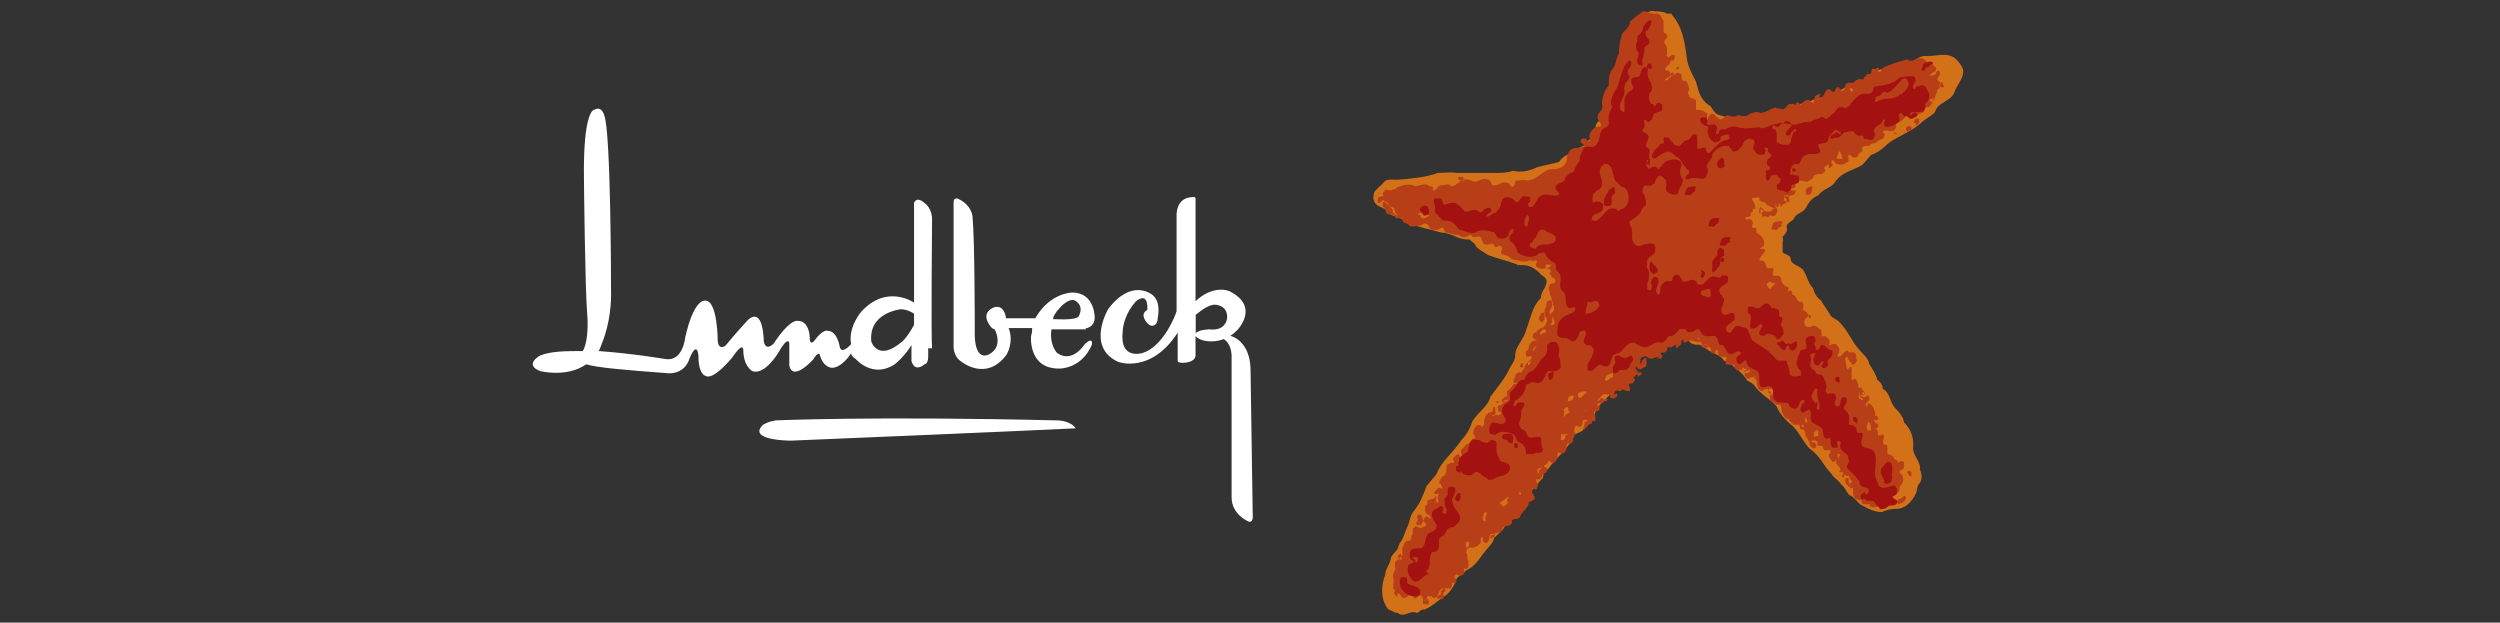
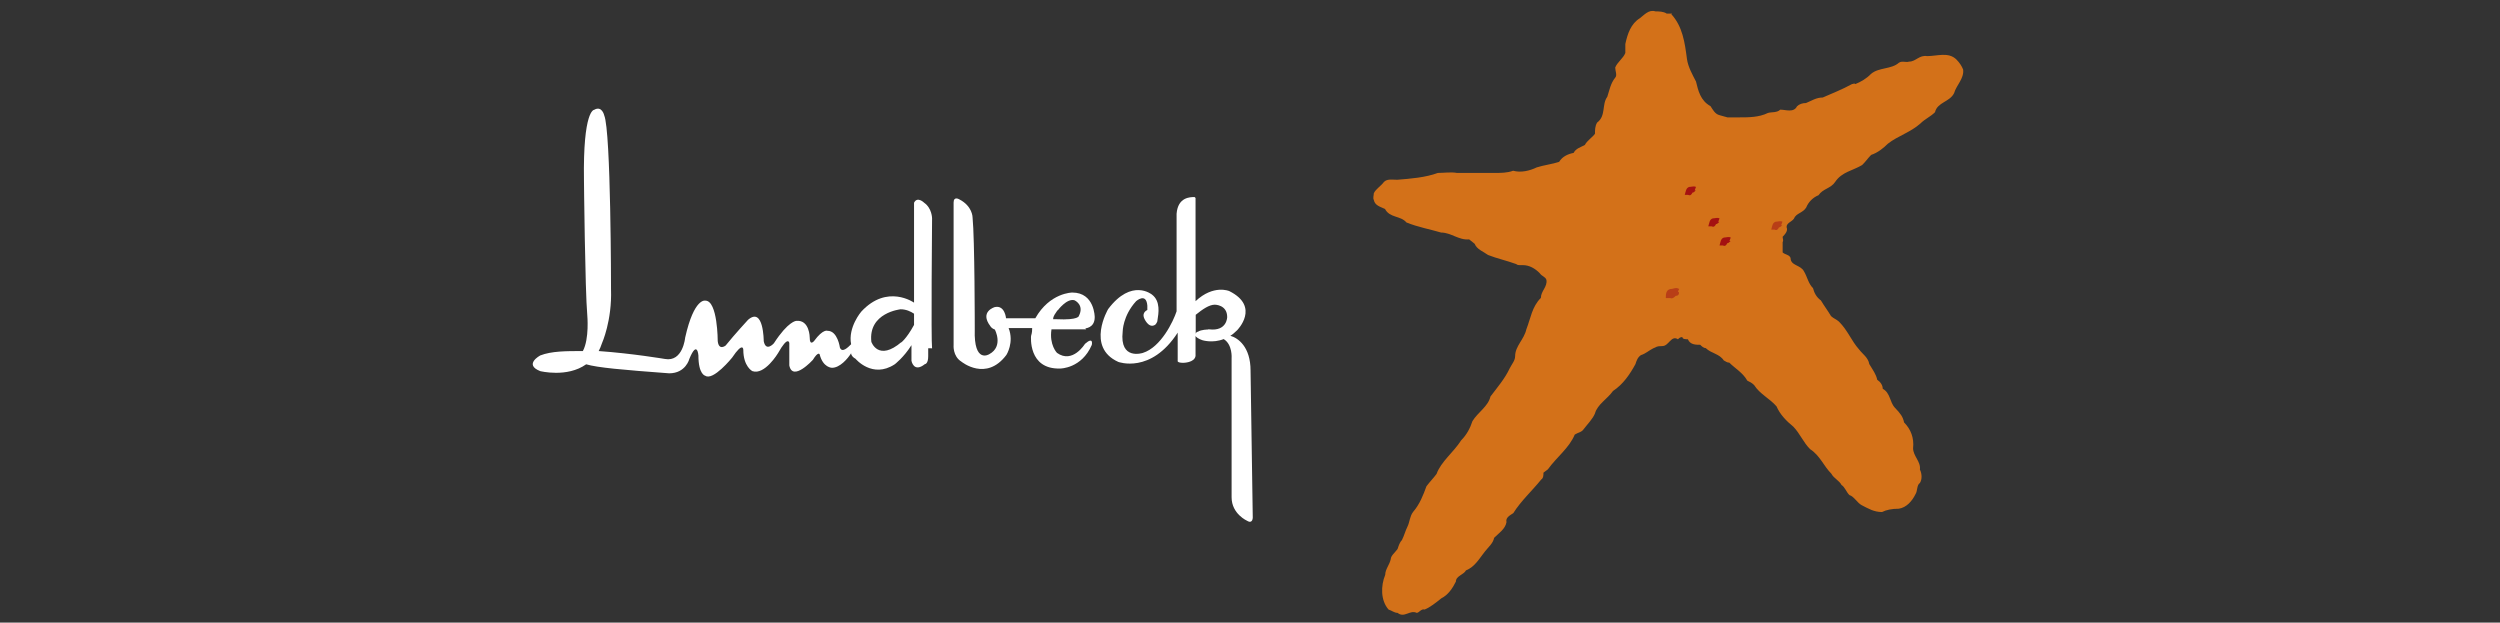
<svg xmlns="http://www.w3.org/2000/svg" id="Livello_1" viewBox="0 0 1358.8 338.4">
  <rect x="0" y="0" width="1358.8" height="338.4" fill="#333333" stroke="none" />
  <defs>
    <style> .st0 { fill: #fff; } .st1 { fill: #d37119; } .st2 { fill: #a41111; } .st3 { fill: #b83e17; } </style>
  </defs>
  <path class="st1" d="M908.4,7.7c6.1,6.7,7.3,15.2,8.5,24.4.6,4.3,3,8.5,4.9,12.2,1.2,4.9,2.4,10.4,7.9,13.4,1.2,1.8,2.4,4.3,4.9,4.9l4.3,1.2h6.1c5.5,0,11,0,15.9-2.4,1.8-.6,4.9,0,6.7-1.8,3,0,7.3,1.8,9.1-1.8,1.2-1.2,3-1.8,4.9-1.8,3-1.2,5.5-3,9.1-3,5.5-2.4,10.4-4.3,15.9-7.3.6,0,1.2-.6,1.8,0,3-1.2,6.1-3,8.5-5.5,4.3-3.7,11-2.4,15.2-6.1,1.8-1.2,3.7,0,5.5-.6,3.7,0,5.5-3.7,9.8-3,5.5,0,11.6-2.4,15.9,1.8,1.8,1.8,3,3.7,3.7,5.5.6,4.9-3.7,8.5-4.9,12.8-2.4,4.9-9.1,4.9-10.4,10.4-2.4,2.4-5.5,3.7-7.9,6.1-5.5,4.9-12.2,6.7-17.7,11-2.4,2.4-5.5,4.9-9.1,6.1-1.8,1.8-3,3.7-4.9,5.5-4.9,3-11,3.7-14.6,9.1h0c-2.4,3.7-6.7,3.7-9.1,7.3-3,1.2-5.5,3.7-6.7,6.7-1.8,3-5.5,3-6.7,6.1-1.2,1.8-4.9,2.4-3.7,5.5,0,1.8-1.2,3-2.4,4.3,0,1.2.6,1.8,0,3v5.5c1.2,1.2,3.7,1.2,4.3,3,0,4.3,5.5,3.7,7.3,7.3,1.8,3,2.4,6.7,4.9,9.1.6,2.4,1.8,4.9,4.3,6.7,1.8,3,3.7,5.5,5.5,8.5,1.2,1.2,3,1.8,4.3,3,4.9,4.9,6.7,10.4,11,15.2,1.8,2.4,4.9,4.3,5.5,7.9,1.8,3,3.7,5.5,4.3,8.5,1.8,1.2,3,3,3,4.9,4.3,2.4,3.7,7.3,6.7,10.4s4.3,4.9,4.9,7.9c3.7,3.7,5.5,8.5,4.9,14,0,4.3,4.3,7.3,3.7,11.6,1.2,2.4,1.2,5.5,0,7.3-1.8,1.2-1.2,4.3-2.4,6.1-1.8,3.7-4.9,7.3-9.1,7.9-3.7,0-6.7.6-9.1,1.8-4.3,0-7.3-1.8-11-3.7-2.4-1.2-4.3-4.9-6.7-5.5-1.8-1.8-2.4-4.3-4.3-5.5-1.2-2.4-4.3-3.7-5.5-6.1-4.3-4.3-6.1-9.8-11.6-13.4-3.7-3.7-5.5-8.5-9.1-12.2-3.7-3-7.3-6.7-9.1-11-3.7-4.3-9.1-6.7-12.2-11.6-1.2-1.2-2.4-1.8-3.7-2.4-2.4-4.3-6.7-6.7-9.8-9.8-1.2,0-1.8-.6-3-1.2-2.4-3.7-6.7-3.7-9.8-6.7-1.2,0-2.4-1.2-3-1.8-2.4,0-5.5,0-6.7-3-1.2,0-3,0-3-1.2-1.2,0-1.8.6-2.4,1.2-3.7-2.4-4.9,3.7-8.5,3.7s-3,.6-4.9,1.2c-2.4,1.2-4.3,3-6.7,3.7-1.8,1.2-2.4,3-3,4.9-3,5.5-6.7,11-12.2,14.6-3,4.3-8.5,7.3-9.8,12.2-1.2,3-4.3,6.1-6.1,8.5-1.2,1.8-3,1.8-4.9,3-3,7.3-9.8,12.2-14.6,18.9l-2.4,1.8c0,1.2,0,3-1.2,3.7-4.9,6.1-11,11.6-15.2,18.3-1.8,1.2-4.3,2.4-3.7,4.9-.6,3.7-4.3,6.1-6.7,8.5-.6,3-3,4.9-4.9,7.3-3,3.7-5.5,8.5-10.4,10.4-1.2,2.4-5.5,3-5.5,6.1-1.8,3.7-4.3,7.3-7.9,9.1-3,2.4-6.1,4.9-9.1,6.1-1.8-.6-3,1.8-4.3,1.8-3.7-1.8-6.7,3-10.4,0-1.8,0-3-1.2-4.9-1.8-4.3-4.9-4.3-12.8-1.8-18.9,0-3,2.4-5.5,3-8.5,0-1.8,2.4-3.7,3.7-5.5.6-1.8,1.2-3.7,2.4-4.9,1.2-2.4,1.8-4.9,3-7.3s1.2-5.5,3-7.9c3.7-4.3,5.5-9.1,7.3-14,1.8-2.4,3.7-4.3,5.5-6.7,2.4-6.7,9.1-11.6,13.4-18.3,3-3,4.9-6.7,6.1-10.4,3-4.9,8.5-7.9,9.8-13.4,3.7-4.9,7.9-9.8,10.4-15.2,1.2-2.4,3-4.3,3-6.7,0-5.5,4.9-9.1,6.1-14.6,2.4-6.1,3-12.2,7.9-17.1,0-3.7,3.7-6.1,3-9.8-.6-1.8-2.4-1.8-3.7-3.7-2.4-2.4-5.5-4.3-9.1-4.3s-2.4,0-3.7-.6c-4.9-1.8-10.4-3-15.2-4.9-2.4-1.8-6.1-3-7.3-6.1l-3-2.4c-5.5.6-9.8-3.7-15.2-3.7-6.1-1.8-12.8-3-18.9-5.5-3-3.7-9.1-2.4-11.6-7.3-2.4-1.2-5.5-1.8-6.1-4.9-.6-1.2,0-2.4,0-3.7,1.2-2.4,3.7-3.7,5.5-6.1,1.8-1.8,4.3-1.2,7.3-1.2,7.3-.6,15.2-1.2,22-3.7,3,0,7.3-.6,10.4,0h20.1c3.7,0,7.3,0,10.4-1.2,4.3,1.2,9.1,0,12.8-1.8,3.7-1.2,8.5-1.8,12.2-3,1.8-3,4.9-4.3,7.9-4.9,1.2-2.4,3.7-3,6.1-4.3,1.2-2.4,4.3-4.3,5.5-6.1,0-1.8,0-4.3,1.2-6.1,4.9-3.7,2.4-9.8,5.5-14,1.2-3.7,1.8-7.3,4.3-10.4,1.2-1.2,0-3.7,0-5.5,1.2-3,4.3-4.9,5.5-7.9v-4.9c1.2-5.5,3-11,7.9-14,2.4-1.8,4.9-4.9,8.5-3.7,1.8,0,4.3,0,6.1,1.2h3Z" />
  <g>
    <path class="st0" d="M589.5,178.5s5.5,0,5.5-6.1c0,0,0-13.4-12.2-13.4,0,0-12.2,0-20.1,14h-15.9s-.6-7.3-6.1-6.1c0,0-8.5,2.4-2.4,10.4,0,0,.6,1.2,2.4,1.8,0,0,4.9,9.1-3,13.4,0,0-8.5,5.5-7.9-13.4,0,0,0-49.4-1.2-61,0,0,0-6.1-7.3-9.8,0,0-3-1.8-3,1.8v77.4s-.6,6.1,4.3,9.1c0,0,13.4,11,24.4-3.7,0,0,4.3-6.7,1.2-14.6h12.8c0,1.2,0,2.4-.6,4.3,0,0-1.8,18.3,15.9,17.7,0,0,11.6,0,17.1-12.8,0,0,1.2-4.9-3.7-.6,0,0-6.7,11-15.2,4.9,0,0-4.3-4.3-3-12.8h18.9l-.6-.6ZM574.9,168.7s4.9-6.7,9.1-5.5c0,0,5.5,2.4,2.4,8.5,0,0,0,2.4-12.2,1.8h-1.8c0-1.8,1.2-3,2.4-4.9Z" />
    <path class="st0" d="M649.3,107.1c-2.4,0-9.1,0-9.8,9.1v53c-1.8,5.5-8.5,19.5-18.3,22.6,0,0-12.8,4.3-11-11.6,0,0,0-8.5,7.3-16.5,0,0,5.5-4.9,6.1,2.4v2.4s-3,1.2-1.8,4.3c0,0,2.4,6.1,6.1,3.7,0,0,1.2-1.2,1.2-2.4.6-3.7,1.8-10.4-3-14,0,0-11-9.1-23.8,7.9,0,0-12.2,20.7,5.5,28.7,0,0,17.7,6.7,32.3-15.9v15.2s-.6,1.2,3,1.2c0,0,6.1,0,6.7-3.7v-11c0,.6,1.8,1.8,3.7,2.4,0,0,5.5,1.8,11.6-.6,4.9,3,4.3,10.4,4.3,10.4v75.6c0,9.1,8.5,12.8,8.5,12.8,3,1.8,3-1.8,3-1.8l-1.2-79.9c0-12.8-6.7-17.7-11-18.9,1.2-.6,2.4-1.8,3.7-3,0,0,12.8-12.8-4.3-21.3,0,0-8.5-3.7-18.3,5.5v-56.1l-.6-.6ZM656.6,179.1s-3.7,0-5.5,1.2c-.6,0-1.2.6-1.2,1.2v-10.4c3.7-3,7.3-5.5,10.4-5.5,0,0,6.7,0,6.7,6.7,0,0,0,7.9-9.8,6.7h-.6Z" />
    <path class="st0" d="M506.6,189.4c-.6-4.3,0-70.7,0-70.7,0,0,0-5.5-4.3-8.5,0,0-3.7-3.7-5.5,0v54.3h0s-14.6-10.4-28.7,4.9c0,0-7.3,8.5-5.5,17.7-1.8,1.8-4.9,4.9-6.1,1.8,0,0-1.2-9.1-6.7-9.1,0,0-2.4-1.2-7.3,5.5,0,0-2.4,3-2.4-1.8,0,0,0-9.8-7.3-9.1,0,0-4.3,0-12.2,12.2,0,0-4.3,4.9-5.5-1.2,0,0,0-18.9-8.5-11.6,0,0-7.3,7.9-12.2,14,0,0-3.7,3-4.3-2.4,0,0,0-22-6.7-22,0,0-6.1-1.8-11,20.1,0,0-1.2,13.4-11,11.6,0,0-17.7-3-36-4.3.6-1.2,1.2-2.4,1.8-4.3,0,0,5.5-12.2,4.9-29.3,0,0,0-86-3.7-94.5,0,0-1.2-5.5-5.5-3,0,0-6.1,0-5.5,38.4,0,0,.6,59.8,1.8,73.2,0,0,1.2,12.8-2.4,19.5-9.1,0-17.1,0-23.2,2.4,0,0-9.1,4.9,0,8.5,0,0,14.6,3.7,25-3.7,6.1,1.8,19.5,3,45.1,4.9,9.1,0,11-7.9,11-7.9,4.3-10.4,4.9-1.8,4.9-1.8,0,10.4,3.7,11,3.7,11,4.3,3,14.6-9.8,14.6-9.8,6.1-9.1,6.1-4.3,6.1-4.3,0,9.1,4.9,11.6,4.9,11.6,6.7,2.4,14-9.8,14-9.8,5.5-9.8,6.1-5.5,6.1-5.5v12.2c1.8,9.1,12.8-3,12.8-3,3-4.9,3.7-3,3.7-3,1.8,7.3,6.7,7.3,6.7,7.3,4.3,0,8.5-4.9,10.4-7.9,0,1.2,1.2,2.4,2.4,3,0,0,9.1,11,21.3,3,0,0,4.9-3.7,9.1-10.4v8.5s1.2,6.7,7.3,1.8c0,0,1.8,0,1.8-4.3v-4.3h1.8ZM490.1,185.8c-12.8,11-16.5,0-16.5,0-1.8-15.9,15.9-17.7,15.9-17.7,3,0,5.5,1.2,7.3,2.4v6.1c-4.3,7.9-7.3,9.8-7.3,9.8l.6-.6Z" />
-     <path class="st0" d="M421.2,228.5s53.7-2.4,153.7,0c0,0,6.7,0,9.8,4.3,0,0-36.6,1.8-154.9,6.7,0,0-23.8,0-15.2-8.5,0,0,2.4-1.8,6.7-2.4Z" />
  </g>
  <g>
    <g>
-       <path class="st3" d="M772.4,324.8c0-.6,1.2-.6,0-1.2-1.8,0-3.7,3.7-4.3,0h-2.4c-.6,0-.6,1.2-1.8,1.2-2.4,1.2-2.4-2.4-4.3-2.4v1.8h-.6c0-.6-1.8-1.2-1.2-2.4.6,0,0-1.2.6-1.2,0,0-1.2,0-1.2-1.2,0-1.8.6-3.7,0-5.5v-2.4c1.2,0,0-1.2,1.2-1.8,0-1.2-.6-2.4,0-4.3.6-.6,1.2-1.8,3-1.2,1.2,0,0-1.2,0-1.8,1.8-1.2,0-3.7,1.2-5.5.6-1.2.6-2.4,2.4-3h1.2c1.8-1.2,0-2.4,1.8-3.7-.6-1.2,0-1.8,0-3,0,0,1.2-1.2,1.8-1.2,0,.6,1.2,0,1.8,1.2,0-.6,1.2,0,1.2-.6,1.2,0,1.8-.6,2.4-1.2,0-1.8-2.4-1.8-1.2-3,0-.6,0-1.2,1.2-1.8,1.2,0,1.2,1.2,1.8,1.2,1.2,0,0-1.2,0-1.8-1.2,0-2.4-1.2-2.4-3s0-2.4,1.2-3v-1.8c1.8-1.2,3.7-.6,4.3-2.4h.6c0,1.2-.6,1.8,0,3v.6s.6-.6,1.2-.6c-.6-1.2-.6-3,0-4.3,0,0,0-.6-.6,0h-1.2c-.6,0-.6-.6-.6-1.2,1.2-.6,1.8-3,3.7-1.8h.6v-1.2c-1.2,0,0-1.8-1.2-1.2-.6-.6,0-1.8,0-2.4,1.2-.6.6-1.8,1.8-1.8,1.8-1.2,1.8-3,1.8-4.9s1.2-1.8,2.4-2.4h1.2c1.8-.6-.6-1.2,0-2.4.6-.6,1.8-2.4,3-2.4,0,.6,1.2,1.2,1.2,2.4s-1.2,0-1.8,1.2c0,0,1.2,1.2,1.8.6.6,0,1.2-1.2,1.2-1.8-.6-1.2-1.2-3-1.2-4.3.6-1.2,2.4-1.8,2.4-3,1.2-.6,3-1.2,3.7-3,0-1.2,1.8,0,1.8-1.2-.6,0,0-1.2-1.2-1.8,0-1.8.6-3.7,2.4-4.9,1.2,0,1.8,0,2.4,1.2h0c.6,0,0-1.2,1.2-1.2,0-2.4,0-4.9,1.8-6.1.6-1.2,3,0,3-2.4v-1.2h1.2c-.6,1.8,1.2,3-.6,4.3h-1.2c.6,1.2,1.8-.6,3,0,.6,0,1.2,0,1.8-.6,0,0,.6-.6,0-1.2h-1.2c-.6-.6,0-1.8-.6-2.4q0-.6,1.2-1.2c1.2,0,1.8-1.2,2.4-1.8h-1.2v-1.2c0-.6,0,0,.6-.6,0,0,1.2-1.2,1.8-1.2,0,0,.6.6.6,1.2,0,1.2-2.4.6-1.8,1.8,0,0,1.2,0,1.8-.6v-1.2h0c0-1.2-.6-3,0-4.3,1.2-.6,2.4-1.8,3-3s1.8,0,2.4-1.2h-1.8c-1.2-1.8,1.2-2.4.6-4.3.6,0,1.8-2.4,3-1.2,2.4-1.8,1.8-4.3,4.3-6.1l1.8-1.8q0-.6-.6-1.2c-.6,0-1.8.6-2.4,0,0-.6-.6-1.8,0-3,0,0,1.2,0,1.2-1.2s.6-2.4,1.8-3.7c0,0,.6,0,1.2-.6.6,0,1.8.6,1.8,1.8s-1.8,1.8-2.4,3v1.2c1.2-.6.6-1.8,1.8-2.4v-3.7h0c-.6-.6-2.4-1.2-1.8-2.4,0-.6,0-1.2,1.2-1.8h.6v1.2h0c0-.6,0-1.8.6-2.4.6,0,1.2-1.2,2.4-1.2,1.2-.6,2.4-1.8,2.4-3,1.2-1.2,0-3-1.2-4.3.6-1.2,0-3.7,1.2-4.3,0-1.2,0-1.8.6-3,.6,0,1.8-1.2,2.4,0,.6,1.8,0,3.7-1.2,5.5,0,.6,0,1.2.6,1.8.6,0,0-1.2.6-1.2,0,0,1.2-.6,1.2-1.2v-2.4c-1.2,0,0-1.8-1.2-3,0-1.8-1.2-3-1.2-4.9-.6-.6-.6-1.8,0-3,0-2.4,3.7,0,3-3,0-1.2-1.2-1.2-1.8-1.8,0-.6-1.2-1.2-1.2-2.4,0,0,1.2,0,.6-.6,0-.6-.6-1.2-1.2-1.8-1.8-.6-3,1.2-4.9,0,0,0-1.2,0-1.8-1.2-.6-1.2,1.2-1.8,0-3-.6,0-1.8.6-3,0-.6,0-1.2,0-1.8.6h-3c-2.4-1.2-5.5,0-7.3-3-1.2,0-2.4-.6-3.7-1.2-1.2-1.2,1.2-2.4,0-3.7-1.2-1.8-2.4.6-3.7,0,0,0,0-1.2-1.2-1.8-1.2,0-3,1.2-4.9,0,0-.6-1.2-1.8-1.2-3-1.2-2.4-4.3,1.2-5.5-1.8-1.8,0-2.4,1.8-4.3,1.2-1.2,0-2.4-1.8-4.3-1.2-1.8,0-3-1.2-4.9-1.2s-.6-3.7-3-2.4c-1.2,1.2-3.7,1.2-5.5.6-1.2-1.2-1.2-3.7-3.7-3-1.8,1.2-5.5,1.8-7.9,1.2-.6-1.8-3.7-1.2-3.7-3s-1.2-1.2-1.8-1.2h-1.8c0-1.2-1.8-1.8-3-2.4-1.2.6-2.4,0-2.4-1.2s-.6-2.4-1.8-2.4v-2.4c1.2-1.8,1.8,1.2,3,.6,0,1.8,3,1.8,2.4,4.3.6.6,1.8,2.4,3,1.8h0c-2.4-.6-1.2-3.7-3-4.3-2.4,0-1.8-3-4.3-3,0,0,0-1.2-1.2-.6-.6,0-1.2,1.8-2.4,1.2-.6,0,0-1.8,0-2.4,0-1.2,1.8-.6,2.4-1.2,1.2,0,0-1.2,0-1.8.6,0,1.2-1.2,1.8-1.8,1.2,0,2.4,1.2,3.7,0,1.2,0,1.8-.6,2.4-1.2,3-1.2,6.7-2.4,9.8-.6,2.4,0,5.5-2.4,7.9,0,1.2,0,1.8,0,1.8,1.2v1.2c2.4,0,2.4-3,4.9-3s3.7-1.2,4.9.6c3.7,0,4.9-4.3,8.5-3.7,2.4,0,4.3,2.4,6.7.6,1.2-.6,3-1.2,4.3-.6,1.2,0,1.8.6,2.4,1.8,0,0,0,1.2.6,1.2,3,1.2,4.9-2.4,7.9-1.2,2.4,0,1.8,4.3,4.3,1.2,0-1.2,0-2.4,1.2-2.4,1.8,0,3.7-.6,5.5,0,4.9,0,7.9-4.9,12.2-6.1,3.7,0,6.7,0,9.1-3.7.6-2.4,0-5.5,3-7.3,1.8-1.2,5.5,0,6.7-1.8,0-1.2-2.4-1.2-1.8-3,.6-1.2,1.8-1.2,3-.6,0,.6,1.2,1.2,1.8,1.2.6-1.2-.6-2.4,0-3.7.6-1.8,2.4-4.3,4.9-4.3s1.2-1.2.6-2.4-1.2-1.8-1.2-3c0-2.4,3.7-3.7,2.4-6.7,0-3.7,1.2-7.3,3.7-10.4,0-3,0-6.1,1.8-8.5,2.4-2.4,1.8-6.1,3.7-8.5,0-3.7.6-7.3,1.8-11,1.8-2.4,4.3-3.7,4.3-6.7,2.4-1.8,4.9-4.3,7.3-5.5,2.4,0,4.3,1.8,6.7,1.2,1.2,0,2.4.6,3,1.8,0,1.2,1.2,1.2,1.2,2.4v6.1s1.2.6,1.8,1.2c1.2,2.4-2.4,2.4-1.2,4.9,1.8,1.8,1.2,3.7,1.2,6.1l-.6.6s1.2,0,1.8,1.2c0-1.2.6-1.2,1.8-1.8.6,0,1.2,0,1.2.6,0,1.2,0,1.8-.6,2.4h-1.8c.6,3-3.7,3-2.4,5.5,1.2,0,1.8,0,2.4,1.2v1.2s.6-1.8,1.8-1.2c.6,0,0,1.2,0,1.2,0,0-1.2,1.2-1.8,0,0,1.8-2.4,1.2-3,3,1.8,0,2.4-1.2,3.7-2.4,1.8,0,2.4-3,4.9-1.2,1.2.6,0,4.3,1.8,3.7,2.4,0,2.4,3,3,4.9-1.2,1.2-.6,2.4,0,3.7s2.4.6,3,1.8c1.8,0,0,0,.6.6v4.9c1.8,0,3.7,0,4.9,1.2,0,0,.6.6,1.2.6v2.4c0,1.2-2.4,1.2-1.8,2.4,3,0,1.8-5.5,5.5-4.3,1.2,1.2,3,3.7,4.9,2.4.6-.6,1.8-1.8,2.4-1.8,1.8.6,4.3,1.2,5.5,0,1.8,0,3.7,1.2,5.5,0s4.9-2.4,6.7-1.2c3,0,5.5-2.4,8.5-3,1.2,1.2,2.4,0,3.7,1.2,3-1.2,2.4-3.7,4.9-3,1.2-1.2,3,1.8,2.4-.6.6,0,1.2-.6,1.8,0v1.2c1.2,0,1.8-1.8,3-2.4.6,0,1.8-1.2,3,0,0,1.2,1.2,0,1.2,1.2,1.2,0,.6-1.8,1.2-3,0-.6.6-1.2,1.8-1.8.6,0,1.8,0,1.2.6h0c-.6,1.2-1.2,1.8-1.8,2.4.6,0,1.2-1.2,2.4-1.2,2.4-1.2,1.8-5.5,4.9-4.3,0,0,.6,1.2,1.8,1.2s.6-3,3-2.4c.6,0,0,1.8,1.2,1.8,0,0,1.2,0,1.8-.6,0-1.2,0-3,1.8-3.7h3c1.2-1.8,3-2.4,5.5-1.8,0-1.8,1.8-1.8,1.8-3h1.8c1.2-.6,0-3,1.8-3,1.2,1.2,1.8-1.2,3,0,0,.6-.6.6-.6,1.8.6,0,1.8,0,1.8-.6,0-1.8,4.3-3,6.1-3.7,2.4-1.2,4.9-1.2,7.3-2.4,1.2,0,2.4,1.2,4.3.6,1.2-1.2,2.4-1.2,4.3-1.2s2.4,3,4.3,1.8c0,0,1.2,0,1.8,1.2h0c0,1.2,1.2,1.2,1.8,2.4,0,0,0,1.2-.6,1.8-.6,0-2.4,1.2-3,1.8.6,1.2,1.8,0,3,0,0,0,.6-2.4,1.8-2.4,3,2.4-3,4.3.6,6.1,1.2.6,0,2.4,0,3,0,1.2-1.8,1.2-1.2,2.4,0,0-1.2,1.8-1.2,3s-1.2,1.2-1.8,1.2c.6,0,.6,1.2,0,1.8h0v-1.2s1.8-.6,1.8-1.2c0,0-3,0-3,1.2,0,0,1.8,1.2,1.2,1.8,0,0-1.2,1.8-1.8,1.8h-1.8c0,4.3-3,2.4-4.9,4.9-1.8,1.8-4.3-1.8-6.1.6-1.2,1.8-2.4,2.4-4.3,3-1.2.6,0,2.4-1.2,3.7-1.8,2.4-5.5-1.2-6.7,1.8,0,0,1.2,0,1.2.6,0,1.2-.6,2.4-1.8,3-1.2,0-2.4,1.2-3,1.8-1.2.6-2.4,0-3,1.2-1.2,1.2-5.5-.6-4.3,3-.6,1.2-2.4,1.2-2.4,3-.6.6-1.8,1.2-3,.6,0,0-.6-.6-1.2-1.2,0,0-1.2,0-1.2.6,0,1.2.6,1.8,0,3-1.8,1.2-3.7,2.4-6.1,1.2-1.2,0-1.2-2.4-3-1.8v1.2s1.2,1.2.6,1.8c-.6,0-1.2,1.2-1.8,1.2,0,0-.6-1.2,0-1.8h-1.2c0,.6-2.4,1.2-1.2,2.4.6,0,0,1.2,0,1.2-1.2,2.4-4.3.6-6.1,2.4,0,1.8-1.8,1.8-3,3-1.8.6-3.7-1.2-4.9,0h-1.8c-1.2,1.2,1.2,3-1.2,3.7h-1.2v1.2h2.4v.6c-.6,0,0,1.2-1.2,1.8-1.8,0-3,1.8-4.9,0v1.2l1.2,1.2c0,.6,0,2.4-1.2,2.4s-1.8,2.4-2.4,1.2c-.6-.6,1.2-1.2,0-1.2s-.6,2.4-1.8,1.8c-.6-.6,0-1.8-.6-2.4v2.4c.6.6,1.2,1.8.6,3,0,.6-.6,1.2-1.2,1.8-1.2.6-3-1.2-3,.6-1.2.6-1.8-1.2-3,0-1.8,0,0-1.8-1.2-1.8s0-1.8-.6-2.4c1.2,0,1.8,1.2,3,1.2h2.4c.6,0,1.2-1.2,2.4-1.8h0c-1.8,0-2.4-1.2-4.3-1.8-.6-2.4-4.9-.6-3.7-3.7-1.2-.6-3,0-4.3,0,0,1.2,1.8,3,1.8,4.9s-2.4.6-1.2,1.8c0,0,0,.6-.6,1.2h-.6c0,.6,0,2.4-1.2,2.4s-1.8,0-1.8.6c0,1.8,1.8,0,2.4.6,1.2,0,1.2,1.2,1.8,1.8,0,1.2-1.2,1.8,0,3h1.8v2.4c1.8,1.2,4.3,3,4.3,5.5s-.6,1.8-1.2,2.4l-1.2,1.2c.6,0,2.4-.6,3,.6,0,1.2-4.3,4.9-3,5.5,1.2,0,2.4,0,3,1.8.6.6,0,1.8,1.2,2.4h3c.6.6,0,1.2,0,1.8s-.6,2.4.6,2.4,3-.6,3.7,1.2c0,1.8,1.2,4.3,3.7,4.9,1.2.6-1.2,3.7,1.2,1.8,0,0,1.2,0,1.2,1.2v1.2c3,0,1.8,4.3,4.9,3.7.6,0,1.2,1.2,1.2,2.4,0,0,0,1.2-.6,1.8,1.2,1.2,3,1.2,3,3h1.2c.6,0,.6,1.2,0,1.8h-.6v-1.2c-1.8,1.2-3,2.4-2.4,4.3,0,1.2,1.8,1.8,2.4,1.8,1.2,0,2.4-1.2,3.7-.6,1.2,1.2,3.7,1.8,3,3.7.6-1.2,0,3.7,0,3h0v-1.2h2.4c1.2,1.8,3,1.2,1.8,4.9,0,0,3-1.2,3.7-.6,1.2,1.2,2.4,2.4,1.8,4.3,0,.6-1.2,1.2-.6,2.4,1.2,1.2,4.3-4.3,5.5-3,0,1.8,2.4,0,3.7,1.2,1.2.6,0,2.4,1.2,3.7,0,.6-2.4,4.3-3,1.8-1.2-.6-1.8-2.4-2.4-3.7l-1.2,1.2c.6,2.4.6,3.7,1.2,6.1,0,0,1.8-2.4,2.4-1.2v6.1c0,1.2,1.2,0,1.8,0,1.2.6,1.2,1.8,1.8,3v1.8h1.8c0,1.2,1.2,1.8,1.8,2.4,0,.6,0,1.2-1.2,1.8-1.2,0-1.8,0-1.8-1.2v1.2c1.2.6,2.4,1.8,4.3,0,.6,0,1.2.6,1.2,1.8,0,1.8-3.7,2.4-1.2,4.3,0-.6,0-1.8.6-1.8,1.2,0,2.4,1.8,3,3,0,1.2,1.2,2.4.6,3.7,0,0,1.2,0,1.8,1.2,0,.6,0,1.2-1.2,1.2h-1.2c0,.6.6,1.2,1.2,1.8,0,0,1.2,0,1.2,1.2s-1.2,1.8-1.8,1.8c3,0,0,5.5,3.7,3,.6,0,1.2.6,1.2,1.2,0,1.2-1.2,3,0,4.3.6,0,1.8,0,1.8,1.2v3.7c1.2.6,3.7,1.2,3.7,3,1.2,0,1.8,1.2,2.4,1.8,0,1.8,0-2.4,3,0,0,1.2,0,3-.6,3.7-.6,0-1.2,1.2-1.8.6v1.2c1.2,1.2,2.4,2.4,1.8,4.9,0,1.2-1.8,1.8-1.8,3.7s-1.2,2.4-1.8,3c-1.2,0-1.2,1.2-2.4,1.2-1.2,1.2.6,4.3-1.8,4.9-2.4,1.8-4.9,0-7.9,1.2-.6,0-1.8,0-2.4-.6v-1.2c-1.8.6-3,0-3.7,0-1.2-.6,0-2.4-1.8-2.4v.6c-.6,0-1.2-1.2-1.8-.6-1.8-1.2-1.8-3.7-1.8-5.5s-.6-.6-1.2-.6c-1.2-1.2-2.4-1.8-3-3.7v-1.8h1.8c0,1.8,0,3,1.2,4.3,0-.6-1.2-1.2,0-1.8.6,0,.6-.6.6-1.2-1.8,0-.6-3.7-3-2.4,0,0-.6-1.2-1.2-.6v1.2h-1.2v-.6s0-.6.6-1.2h0v-1.2c-.6,0-2.4,1.2-1.8-.6,1.2,0,0-1.2,0-1.8-1.2-1.2-2.4-2.4-1.8-3.7h-.6s0,1.2-1.8.6c0-1.2-3-3-1.2-4.3,0,0,1.2-1.2,0-1.8-.6-.6-1.2,0-2.4,0-1.8,0-.6-3-2.4-2.4-.6,0-1.2,0-1.8-.6,0-1.2,0-2.4-1.8-2.4,0,0-1.8,0-1.8.6.6.6,2.4,0,2.4,1.2,0,0,.6,0,.6,1.2,0,0-.6.6-.6,1.2h-1.8c0-1.2-1.8-1.2-1.2-3-1.2-1.2-1.2-3-2.4-3.7,0-1.2,0-3-1.8-3.7h-1.2c0-1.2,0-1.8-.6-2.4h-3c-.6-1.2-2.4-1.8-2.4-3-1.8,0-3-1.8-3.7-3.7-.6-1.2,0-4.3-1.8-4.3s-1.2.6-1.8,0c-.6-1.2-2.4-1.2-3-2.4,0-1.8,0-3,.6-4.3-1.2,0-1.2-1.8-2.4-1.8s-1.8,1.2-3,1.2c-.6-.6-2.4-1.2-1.8-2.4,0,0,0-.6-.6-.6v-2.4s-.6-1.2-1.2-1.2c0,0,.6-1.8,0-1.8,0,1.8-1.8,0-3,1.8-1.2,0-1.8-1.2-2.4-1.8v-1.2c0-.6,1.2,0,1.2,0,0-.6,1.8,0,1.8-1.2h0c-.6-1.2-1.8,0-2.4,0v.6c-.6,0-1.2-1.2-2.4-1.2-1.2-1.2-1.2,1.8-2.4,0-1.2-.6-1.2-2.4-1.8-3-1.2.6-2.4,0-3.7,0s0-1.2-.6-1.8c0-1.2,1.2-1.2,0-2.4h-3c-1.2,0-.6-1.8-1.2-2.4v-1.2h-1.2s0,1.2-.6,1.8c-.6,0-1.2,0-1.8-.6,0-1.2,0-2.4-1.2-3,0,0-.6,0,0-.6-1.2,0-1.2-1.2-2.4-.6-1.2,0,0,.6-.6,1.2,0,0-1.2,0-1.2-.6.6-1.2,0-1.8-1.2-2.4v-1.8c0-.6-.6,0-1.2-.6h0c.6,0,.6,1.2,1.2,1.8v1.2c-2.4,0-3.7-1.8-6.1-.6-1.2,0-2.4,1.8-2.4,0s-.6-.6-1.2,0v1.8c-1.2,0-2.4,3-3,1.2v-1.2c-1.2,0-1.8,2.4-3.7,1.2-1.8,0,0,2.4-1.8,2.4-.6,1.2-1.8.6-3,.6h0c.6,0,0,1.2,1.2,1.8,0,.6,0,1.2-1.2,1.8-.6-.6-1.8,0-1.8-.6,0,0,1.2,0,1.2-.6-2.4,0-4.3,2.4-6.7,0,0-.6-1.2,0-1.8,0-1.8,0-1.8,2.4-1.8,3.7,1.2,0,.6-1.2,1.2-1.8.6,0,.6-1.2,1.8-1.2s0,1.8.6,2.4c0,.6,0,1.2-.6,2.4-1.2,0-2.4,1.8-3.7,1.2-1.2,0-.6-2.4-1.8-.6,0,1.2,1.8,1.2,1.2,2.4h1.8c1.2,0,0,1.2,0,1.2-.6,0-1.2,1.2-1.8,1.2v-1.2c-1.2,0-1.8,1.2-2.4,1.8,1.2,0,1.2,1.8,0,2.4,0,0-.6,1.2-1.2.6h-.6c-1.2.6,0,1.8,0,3s0,1.2-1.2,1.2-3-1.8-3.7,0c-1.2,0-3-1.2-3.7,1.2v.6c.6,0,1.2-1.2,1.8,0,0,1.8-1.2,1.2-1.8,2.4-.6-.6-1.8,0-2.4-1.2,0,0,.6-.6,0-1.2h-1.8c0-.6-1.2,0-1.8,0-.6.6-1.8,1.8-3,3v.6c1.2,0,1.8-3,3-1.2,0,.6,1.8,0,2.4,0,0,0,0,1.2-.6,1.2h-1.2c0,1.2-1.2.6-1.8,1.2h-1.8v1.2c0,.6,1.2,0,1.2.6s0,2.4-1.2,2.4h-1.2v-1.2h0c0,1.2-1.8,2.4,0,3.7v3h-1.8v1.2c-.6.6-2.4,0-2.4,1.8-1.2,0-1.8,2.4-2.4,1.8,0-1.8,1.2-3,.6-4.3,0,0,1.8,0,1.8-1.2h-2.4c-.6,1.2,0,3.7-1.8,3.7s-1.2-.6-1.8-.6c-2.4,1.2,0,4.3-3,4.9-1.2.6-2.4-1.2-3.7,0-.6,0-1.8-.6-1.8,0,.6,1.2-.6,2.4,0,3,.6,0,1.8,0,2.4-1.2v-1.8h2.4c1.8,0,1.8-1.8,3-1.2h0c0,1.8-1.8,2.4-1.2,4.3,0,.6-.6,1.8-1.8,1.8h-1.2c-1.2,1.2,0,3-1.2,4.3-.6,1.2-1.8,1.2-3,.6h-1.2c0,1.8,0,4.9-2.4,5.5-1.2,0-1.8-.6-2.4-1.2-.6.6-.6,2.4-2.4,2.4v1.2c-.6,0-1.2,1.8-2.4,0h0c0,.6-2.4,1.2-1.2,3h0s0,.6.6,0v-1.2c1.2-.6,1.2-1.8,3-1.8s1.8,1.2,1.2,2.4c-.6,1.2-3,1.2-2.4,2.4,0,0-.6,1.2-1.2,1.8h-1.8c-.6,0,0,1.2,0,1.8.6,0,.6,1.2.6,1.8-.6.6,0,2.4-1.8,1.8,0,0,0-.6-1.2-.6v2.4c0,1.2,1.8,1.8,1.2,3.7-.6,0-1.8,1.8-3,1.2,0,3.7-4.3,5.5-4.9,8.5-1.2,1.8-4.9,0-4.3,3-1.2,3-5.5.6-5.5,4.3-.6,1.8-3,.6-4.3,1.8,0,0,1.2,0,0,1.2,0,.6-1.2,1.2-1.8,1.2v-1.2c0-1.2,1.8,0,1.8-1.2h-1.8c-1.2,1.2,0,3.7-2.4,4.9-.6,0-1.2,0-1.8-1.2v-1.8c-.6,0-1.2,0-1.2.6v2.4c-1.8,1.8-3.7,3-6.1,2.4-1.2.6-1.8,1.8-1.8,3,1.2,1.2,0,3,1.2,4.3v3c0,1.8-2.4,1.2-3,1.2,1.2,0,.6,1.8.6,3-.6.6-1.8,1.2-3,.6,0,0-.6,0-1.2-.6,0,.6-1.8,1.2-.6,2.4.6,0,1.2,1.8,0,2.4h-1.8c0,1.2,0,3-1.2,3h-3.7c-1.8,0-1.8,2.4-3,3.7v.6c.6-1.2,2.4,0,1.8-2.4,0-.6,1.2-1.8,2.4-1.8,0,0,.6,1.2,0,1.8-1.2,0-.6,1.2-1.2,1.8h.6c0,1.2,0,1.8-1.2,2.4-.6,0-.6-1.2-1.2-.6,0,0-1.2.6-1.2,0v-1.2c-1.2,1.2-2.4,1.2-3,0h-1.2s0-.6-1.2,0c0,.6-.6,1.8-1.8,2.4,1.2.6.6-1.8,2.4-.6,0,.6.6,1.8,0,2.4-.6.6-1.8,0-3,0v-3.7ZM782.8,321.1h0ZM760.9,303.5s.6-1.2.6-1.8c0,0,0-1.2-.6-.6,0,0-1.2.6-1.2,1.2,0,0,0,1.2,1.2,1.2ZM796.8,299.2v-.6h0v.6ZM797.4,297.4c.6,0,1.2-1.2,1.2-1.8s0-1.2-1.2-1.2-.6,1.2-.6,2.4c0,0,0,1.2,1.2,1.2l-.6-.6ZM772.4,285.8c0-1.2,1.2-1.8,1.2-3-.6-.6,0-1.8-1.2-3h-1.8c-.6,1.2,0,1.8,0,3-.6.6-1.2,1.2-.6,2.4,0,0,1.2.6,1.8,0l.6.6ZM806,283.9c0-1.2,1.2-.6,1.8-1.2-1.8-1.2,1.2-3,0-4.3-1.8,0-1.2,1.8-1.8,2.4,0,1.2,0,2.4.6,3h-.6ZM817.6,274.8c.6,0,1.2-.6,1.8-1.2v-.6s-.6-1.2,0-1.8c0,0,1.2-.6,0-1.2-1.2,1.8-3,1.8-4.3,3.7.6,0,1.8,1.2,1.8,1.8l.6-.6ZM1032.8,273.6c1.2,0,1.8-1.2,2.4-1.2,0-1.2,1.8-1.8,0-3-.6,0-.6,1.2-1.8,1.2,0,1.2-1.2,0-1.8,1.2v2.4l1.2-.6ZM826.7,269.3v-1.2s-.6-1.2-1.2,0c0,.6,1.2.6,1.2,1.2ZM1038.9,258.9v-1.8s0-1.2-1.2-1.2-1.2.6-.6,1.8c0,0,.6,1.2,1.8,1.2ZM999.9,249.8c-1.8-1.2.6-1.8,0-3h-1.2c0-.6,0,0,0,0,0,1.2,0,2.4,1.2,3ZM988.3,237v-1.8c0-.6,0-1.8-1.2-1.2l-1.2,1.2v2.4s1.8-1.2,1.2-.6h1.2ZM980.4,232.1v-1.2s-1.2,0-1.2.6,1.2,1.2,1.8,0l-.6.6ZM982.2,229.7v-1.8s-1.2-1.2-1.2-.6c0,1.2,0,2.4,1.2,2.4ZM850.5,226c.6-1.2,2.4-1.2,3-2.4h-.6c-1.2,0,0-1.2-.6-1.8-.6-1.2-1.8,0-2.4.6.6,1.2,0,3,0,4.3h0l.6-.6ZM862.1,223.6h0s0-1.2-.6-.6h0l.6.6ZM1016.9,233.3c0-1.8,0-3-1.8-4.3,1.2,1.8-1.8,2.4,0,4.3,0,1.8,1.8,0,2.4,0h-.6ZM814.5,218.7s0-1.2-1.2-.6h0c0,1.2,1.2,1.2,1.2.6ZM854.1,217.5c.6,0,1.2-1.2,1.2-1.8,0,0,0-1.2-1.2-.6-1.2,0-2.4,1.8-1.8,3,.6,0,1.2-.6,1.8,0v-.6ZM859,216.3c1.2-.6,1.8-2.4,3-2.4,0,0,.6-.6,0-1.2-1.2,0-3,0-4.3,1.2v1.8l1.2.6ZM963.3,215s0-1.2.6-1.8c0-.6-.6-2.4-2.4-1.8,0,1.2-1.2,1.2,0,2.4,1.2,0,1.2,1.2,1.8,1.2ZM1012.1,217.5c1.2-.6-.6-1.2-1.2-1.8,0-.6,0-2.4-.6-2.4v3s1.2,1.2,1.8,1.2ZM1013.3,215v-2.4s-1.2.6-1.2,1.2c0,0,.6,1.2,1.2,1.2ZM955.4,206.5h1.2-1.2ZM954.1,205.9v-1.2h-1.2s.6,1.2,1.2,1.2ZM873,207.1c.6-.6,1.8-.6,2.4-1.8,1.8,0,1.2-.6,1.2-1.2v-1.8c-1.8,2.4-3.7,0-4.3,4.3h.6v.6ZM948,201.6s1.2,0,1.2-1.2h-1.2s0-1.2-1.2,0c0,.6.6,1.2,1.2,1.8v-.6ZM827.3,199.8c1.2,0,0-1.2.6-2.4h-.6c-.6,0-1.2,1.2-1.2,1.8,0,0,.6.6,1.2.6ZM831,198.6c.6-.6,1.2-2.4,1.2-3,0,0-.6,1.8-1.8,1.2,0,.6,0,1.8.6,1.8ZM829.1,196.1h-.6c0,.6.6.6.6,0ZM927.3,188.8c0,.6.6,0,1.2,0v-1.2c-.6,0,0,0-1.2-.6h-1.2v1.2c0,.6.6,1.2,1.2,1.8v-1.2ZM837.1,182.1s1.2-1.2,2.4-1.2.6-1.2.6-1.8h-1.8c0,1.2-1.8,1.2-1.2,2.4v.6ZM919.4,181.5h0ZM843.2,176.6c.6,0,1.8,0,1.8-1.2s-.6-3-1.8-3.7h0c1.2,1.2,0,2.4.6,3,0,0-.6,1.2-1.2,1.8h.6ZM838.3,175.4c0-.6,1.2-1.2,1.2-2.4s.6-1.8,0-3h-1.8c0,1.8-1.8,1.8-1.2,3.7,0,0,.6,1.2,1.2,1.2l.6.6ZM962.1,157.1s2.4-3,3-3c0-.6-3,0-3-1.2l-1.8,1.2c0,.6.6,2.4,1.8,3ZM841.3,145.5s1.2-.6,1.8-1.2v-.6c-.6.6-1.8,0-2.4,0,0,0-.6,0-.6,1.2s1.2,1.2,1.8,1.2l-.6-.6ZM773.1,118.7c1.8,0,3-1.2,4.3-1.8h-1.2c-1.2,0-2.4.6-3,0,0-2.4-3,0-4.3-1.2h0c1.2,0,1.8.6,3,1.2,0,0,0,1.2.6,1.2l.6.6ZM959,114.4c-.6,0-1.2-1.8-2.4-1.8h0c-.6,1.2,0,1.8-.6,3,1.2,1.2,1.8-.6,3-1.2ZM969.4,109c0-.6,1.8,1.2,1.8.6,0,0,.6.6,1.2,0,.6-1.2-.6-3.7-1.2-3.7s-1.8,2.4-1.8,3ZM982.8,105.9c2.4,0,1.8-3,2.4-4.3h0c-1.2-.6-2.4,0-3.7,1.2v3h1.8-.6ZM795.6,98.6s.6-.6,0-1.2c0,0,0-.6-.6-1.2h-2.4c-.6,1.2,1.2,2.4,3,1.8v.6ZM1001.1,84.6l-1.2-2.4c-.6,0-1.2,3-1.8,3.7,1.2.6,4.3,1.2,3-1.2ZM1031,72.4s-1.2,0-1.8-.6h0c0,1.2,1.8,1.8,1.8.6ZM1037.1,71.2c3,0,1.8-3,1.2-2.4,0-.6-1.2,0-1.8,0s-.6,1.2-.6,1.8c0,0,.6.6,1.2,1.2v-.6ZM1041.3,68.1c1.2,0,1.2-1.2,1.8-1.2v-2.4h-1.8c-.6.6-1.2,1.8-1.2,2.4h1.2v1.2ZM1006,49.8q.6,0,1.2-.6s0-1.2-.6-1.2h-1.2q0,.6.6,1.8ZM1056.6,46.8l-1.2-2.4s-1.8,1.8-1.2,2.4c1.8,1.8,2.4,0,3,0h-.6ZM912.1,37.6s.6-.6.6-1.2h-.6c-1.2,0-.6.6-1.2,1.2h1.2Z" />
      <path class="st3" d="M968.8,120.5c-1.2-.6-2.4,0-3.7,0-1.8.6-1.8,2.4-2.4,4.3h1.8c1.2.6,1.8,0,2.4-1.2.6,0,1.2-.6,1.8-1.2h-.6" />
    </g>
    <path class="st3" d="M912.7,157.1c-1.8-1.2-3,0-4.9,0-2.4.6-2.4,3-2.4,4.9h2.4c1.2.6,2.4-.6,3-1.2,1.2,0,1.8-.6,1.8-1.8l-.6-.6" />
  </g>
  <g>
    <path class="st2" d="M940.7,129.1c-1.2-.6-2.4,0-3.7,0-1.8.6-1.8,2.4-2.4,4.3h1.8c1.2.6,1.8,0,2.4-1.2.6,0,1.2-.6,1.8-1.2h-.6" />
    <path class="st2" d="M921.8,101.6c-1.2-.6-2.4,0-3.7,0-1.8.6-1.8,2.4-2.4,4.3h1.8c1.2.6,1.8,0,2.4-1.2.6,0,1.2-.6,1.8-1.2h-.6" />
    <path class="st2" d="M934.6,118.7c-1.2-.6-2.4,0-3.7,0-1.8.6-1.8,2.4-2.4,4.3h1.8c1.2.6,1.8,0,2.4-1.2.6,0,1.2-.6,1.8-1.2h-.6" />
-     <path class="st2" d="M761.5,319.9c-.6-1.8-1.2-4.3,0-6.1h2.4c1.8.6,0,3,1.8,3.7,2.4,1.2,6.7,1.2,6.1,4.9,0,1.2-1.8,1.8-2.4,1.8-3,0-6.7-1.8-7.9-4.9v.6ZM774.9,310.2c3.7-1.8,1.2-6.1,3-9.1,0-1.2,1.2-1.2,2.4-1.2,2.4-1.2,1.8-3.7,1.8-5.5s.6-2.4,1.8-3c1.8-.6,1.8-3,3-3.7,0-.6,1.8-1.2,3-1.2,1.8-1.2,3.7-3,3.7-4.9,0-3-3-4.3-3.7-7.3h0c-.6-1.2-1.2-3,0-4.3.6-1.2,1.2-2.4,1.2-4.3-.6-1.2-1.8-1.2-3-1.2-1.8.6-1.2,2.4-1.2,4.3l-1.8,2.4c0,1.8,0,3.7,1.2,5.5,0,.6,0,1.8-.6,2.4h-1.2c-1.2-.6,0-1.8,0-3s-1.8-1.2-2.4-.6c-.6,1.2-2.4,1.2-3,1.8-2.4,3,.6,5.5,1.8,8.5,0,1.8-1.8,3-3.7,3.7-3.7,1.8-1.2,6.7-4.9,8.5-1.8,0-3.7,0-4.9.6-1.2.6-1.2,2.4-1.2,3.7s1.2,2.4,2.4,3c-.6,1.2-2.4.6-3,1.8-1.2,2.4,0,5.5,1.2,7.3,3.7,4.9,6.1-1.8,9.8-2.4l-1.8-1.8ZM769.4,305.3c0-1.2-1.2-1.8-2.4-2.4.6.6,3-1.2,3.7.6,0,1.2,0,1.8-1.2,2.4-.6,0,0-1.8-.6-1.2l.6.6ZM1021.8,276.6c1.8.6,3.7-.6,4.9-1.8,1.8,0,3.7,0,4.3-1.2,1.8-1.8-1.8-1.8-2.4-3.7,1.2-.6,1.8-.6,2.4-1.8v-2.4l-1.2-1.8c-3,0-3,1.2-6.1,1.2s-3-3-4.3-5.5c-1.2-4.9,1.8-10.4-1.2-14.6-1.2-1.2-3-1.2-4.9-1.8-3.7-1.8,0-5.5-1.2-7.9h-2.4c-1.2-.6,0-2.4-1.2-3,0-.6-1.2-1.2-2.4-1.2s-1.2-1.2-1.2-1.8c.6-2.4,0-4.9-2.4-6.7-1.2-1.8,1.2-2.4,1.2-4.3s0-1.8-.6-2.4c-2.4,0-1.8,0-2.4,1.2s0,2.4-1.2,3.7h-1.2c-1.2,0-1.2-2.4-1.2-2.4,1.2-1.2,1.2-3,0-4.3-1.2-.6-2.4,0-3.7,0-.6-.6-1.2-1.2-1.2-2.4,1.2-1.2,0-3,0-4.3-.6-.6-1.2-3.7-2.4-3.7-2.4-.6-2.4,0-3-1.2,0-1.8-2.4-1.2-2.4-3-1.2-1.2,0-2.4,0-4.3,0,0,0-1.2-.6-1.8,0-1.2,1.8-1.2,3-1.8-.6,1.2-.6,2.4-1.2,3,0,1.2,0,3,1.2,3.7,2.4,1.8,2.4-2.4,4.3-1.8,0,.6-.6,1.8-1.2,2.4,0,.6.6,1.2,1.8,1.2,0,0,1.8-.6,1.8-1.8.6-1.2-1.2-1.8.6-3,.6-.6,1.2-1.2,1.8-2.4v-2.4c-2.4,0-3-2.4-5.5-3-1.2,0-1.2,1.8-1.8,2.4,0,0-1.2.6-1.8,0,.6-1.8-1.8-3,0-4.3,0-1.2,0-2.4-1.2-3-1.2,0-3,0-3.7,1.2-1.2,1.2,0,3.7,0,4.9,0,1.8-3,.6-3.7,2.4,0,1.8-1.2,2.4-1.2,3.7,0,0,0,1.8-.6,1.8,0,1.8.6,3.7,2.4,4.9-.6,3,1.8,2.4-1.8,3-1.2,0-3,.6-4.3-1.2,0-3-1.2-4.9-1.8-7.3h-4.9c-4.9-6.1-7.3-6.7-12.8-10.4-1.8-1.2-1.8-3.7-3-5.5,0-2.4-2.4-1.8-5.5-3-.6,0-1.2,0-1.8.6-1.2,1.2-1.8,3.7-3.7,3-3.7-3.7,2.4-4.9,3.7-7.3,0-1.2,0-2.4-.6-3-1.8-1.2-3,1.2-5.5.6,0,0-1.2-1.2-1.2-1.8,0-1.2,0-2.4.6-2.4,0-1.8,1.8-4.3,0-5.5,0-1.2-1.2-.6-1.2-1.8-2.4-4.3,4.3-4.3,4.3-7.3s-.6-1.8-1.2-2.4h-2.4c-1.2,2.4-3,0-4.9.6-3,0-3.7,4.9-7.3,4.3-1.2,0-1.2-1.8-1.8-1.8-2.4-2.4-4.9,1.2-7.3,0,0-1.2-1.2-2.4-2.4-3.7-1.2,0-3,.6-3,2.4s-1.8,1.2-3,1.2-2.4,1.2-3,2.4c-1.2,1.2,0,3-1.2,4.9h-.6c-3-2.4,1.2-5.5,0-8.5,0-.6-1.2-1.2-1.8-1.2s-1.2,1.2-1.8,1.8c0,.6-.6,1.8,0,2.4,0,.6.6,1.2,0,1.8,0,0,0,1.2-.6,1.2h-1.2c-1.2-.6,0-1.8-.6-3,1.2-3,1.8-6.7,0-9.1v-3c0-3,3-3,4.3-5.5,0-1.2.6-2.4,0-3.7-1.2-1.2-3-1.2-4.9-.6-1.8,0-4.3,2.4-6.1,0-3-3,0-7.3-2.4-9.8,0-1.2-1.2-2.4,0-3,2.4-1.2,4.9-3,6.1-5.5,0-1.8,3-2.4,2.4-4.3,0-1.8-.6-3.7-1.8-5.5,0-1.2,0-3,1.2-3.7h2.4c1.2.6,1.8-1.2,3-1.2,0-1.8,1.2-3,2.4-4.3,1.8,0,2.4,1.8,3.7,2.4,0,1.2.6,2.4,0,3.7h0v1.8c.6,1.2,2.4,2.4,4.3,2.4s1.8,0,2.4-1.2c0-2.4,3-4.3,2.4-7.3-1.8-1.8-1.8-4.9-.6-7.3,0-1.2-.6-2.4-1.8-3-1.2,0-2.4-.6-3.7,0-3,0-4.9,2.4-6.7,4.9-.6,0-1.2-.6-1.8-1.2-1.2,0-2.4,0-3.7,1.2l-1.2-1.2c-.6-1.2,0-2.4,0-3.7,1.8,0,0,1.2,0,1.8s1.2.6,1.2,1.2c0,0,.6-1.2.6-1.8s0-1.8-.6-2.4c0-1.2.6-3.7,0-4.9-4.3-1.8,1.2-4.9-.6-7.3-.6-1.2-2.4-1.2-3-2.4,0-1.2,1.2-1.8,1.2-2.4.6-1.2-1.2-3,0-3.7h0c1.2,0,1.2,1.8,2.4,1.2,0,0,.6,0,.6-.6,1.2,0,1.2-1.8,1.8-3,0-1.2,1.8-1.2,2.4-1.8.6,0,1.8,0,2.4-1.2v-2.4c0-.6-1.2-1.2-2.4-1.2s-.6,1.2-1.8,1.8c-.6,0,0-1.2-1.2-1.2s-1.8-1.8-1.8-3.7,0-2.4,1.2-3c0-1.2,1.2-2.4,0-3.7v-1.2c-1.8-1.8-2.4-4.9-1.8-7.3,0-.6-.6-1.2-1.8-1.2-1.8.6-1.8,2.4-2.4,3.7,0,3-3.7.6-4.9,3,0,1.2,0,1.8.6,3,1.8,3-1.8,3-3,4.9-1.8,2.4-1.2,4.9-1.2,7.9s-.6,1.8-1.8,1.2c-1.8-2.4,0-4.9,1.2-7.9,1.2-1.8,0-3.7.6-5.5,0-2.4,3.7-3.7,2.4-6.1-2.4-2.4,1.8-4.3,1.2-6.7,0-.6-.6-1.2-1.2-1.2-4.3,4.3-4.3,9.8-6.7,15.2-1.8,3-4.3,6.7-2.4,10.4-1.8,2.4-2.4,5.5-1.8,8.5,0,1.8-1.8,2.4-3,3-3,2.4-1.2,6.7-4.3,9.1-1.8,1.8-4.3,0-6.1,1.2-1.2,2.4-3,4.9-2.4,7.3-1.8,1.8-2.4,3.7-3.7,6.1-1.8,0-3,1.8-4.3,3,0,3-3.7,2.4-4.9,4.3-1.2,1.8.6,3,1.8,4.3,0,.6-1.2.6-1.2,1.2-3.7,0-6.7-1.8-9.8.6-1.8,1.8-2.4,5.5-4.9,5.5h-.6s0-.6-.6-1.2h0c0-.6.6-1.2,1.2-1.8v-1.8c0-1.2-1.8-.6-3-1.2-2.4,0-2.4,3-4.3,3.7-1.2-1.2-2.4-3-4.9-3s-3,1.2-3.7,3c0,2.4-1.2,3.7-3,5.5-1.2,0-2.4,1.2-3.7,1.8,0,.6-1.2,0-1.2,0,0-1.2,1.8-1.8,2.4-2.4s0-1.2,0-1.8c-1.8-1.2-3.7.6-4.9,1.8-.6.6-1.2,0-1.8,0-1.8-2.4-4.9,0-7.3,0-1.8-1.8-3-3.7-5.5-4.9-1.2,0-3,0-4.3.6-3,1.8-1.8-2.4-3.7-3h-3s-.6,1.2-.6,1.8c.6,1.8,1.2,3.7.6,5.5,1.8,1.8,3,4.3,5.5,4.9,4.3-.6,6.1,3,7.9,4.9,3,0,5.5,3,9.1,1.2s6.1-.6,9.1,0c1.2,0,1.8,1.8,2.4,3,.6,0,1.8.6,2.4.6,1.2,0,3-.6,3.7-1.8,0-1.2.6-3,2.4-3.7,0,0,0,.6.6,1.2-1.2,1.8-3,3-2.4,4.9,0,0,0,1.2,1.2,1.2,1.2,1.2,2.4,3,3,4.9,0,1.2,1.8,1.8,3,2.4,3,1.2,6.7,1.2,9.1-1.2,1.2,0,2.4-.6,3,0,.6,2.4,3,4.3,5.5,5.5.6,1.2,0,3,1.2,4.3,4.3,3.7-1.2,8.5,3.7,11.6,1.8,2.4-.6,7.3,3,8.5,1.2,0,2.4-1.2,3,0,0,3-3.7,3-5.5,4.3-3.7,1.8-4.3,5.5-4.3,9.1s3.7,2.4,5.5,3c1.2.6,2.4,2.4,4.3,1.2,1.2-1.2,1.8-3,2.4-4.3,0-.6,1.2-1.2,2.4-1.2,3,1.8-1.2,4.3,0,6.7.6,1.2,1.8,1.8,3,1.2,4.9,3,0,7.3-1.2,11,0,1.2,0,2.4.6,3,2.4.6,3.7-1.8,5.5-3,1.8-.6,3,1.2,4.9.6,1.8-1.2,1.8-3.7,2.4-4.9.6-2.4,3.7-1.8,4.9-3,1.8-2.4,4.3-5.5,7.3-4.9,1.8,1.2,3.7,2.4,6.1,2.4s4.9-3.7,8.5-2.4c1.8,0,3-3,4.3-3.7,2.4.6,4.3-2.4,5.5-3.7h1.8c1.2-.6,1.8.6,2.4,1.2,1.2,1.2,2.4,0,3.7,0,0,0,1.2-1.2,1.8-1.2s1.2,0,1.8,1.2c1.2,3.7,4.9,2.4,7.9,2.4,1.8,1.2,1.2,3,2.4,4.9h.6c3,0,2.4,4.3,4.9,4.9,2.4.6,3-1.8,5.5-1.2,2.4,1.8-2.4,1.8-1.8,4.3,0,.6,0,1.8,1.2,2.4,1.8,1.2,3-3.7,4.3-1.2,0,2.4,3,3.7,4.3,4.3,4.3,1.2,1.8,6.1,3,8.5s3.7,0,5.5.6c3,1.2.6,5.5,2.4,7.3,1.8,2.4,4.9,1.2,7.3,1.8,0,0,.6.6.6,1.2.6,1.2,1.8,1.8,3,1.8,3,0,1.8-3.7,4.3-4.9,0,0,.6,0,1.2.6,0,1.2-1.2,1.2-1.8,2.4,0,1.2-1.2,2.4,0,3.7,1.8,1.2,2.4-1.2,4.3-1.2,1.8,1.2,0,4.3,1.2,6.1.6,1.8,3,1.8,4.3,3,3,1.2,1.2,4.9,3,6.1.6,1.2,2.4,0,3,0v1.2c0,1.8,0,3,1.2,4.3h2.4c1.2-1.2-1.2-3,.6-3.7,0,0,1.2,0,1.2.6.6,0,0,1.2,0,1.2-1.2,4.3,4.9,4.3,4.3,7.9,1.2,1.8-1.2,3-.6,4.9,1.2,1.8,4.3,3.7,5.5,6.1.6,0,1.2,1.2,1.2,2.4.6,2.4,3.7,1.8,4.9,3v1.8c0,.6-1.2,1.2-1.8,1.8v1.2c0,2.4,3,1.2,4.3,1.8,0,0,1.2.6,1.2,1.2s1.2,1.8,1.8,1.8l.6,1.2ZM792,273c.6,0,1.2-1.2,1.8-1.8v-3c-1.2-.6-1.8,0-2.4,1.2,0,.6-1.2,1.8,0,2.4,0,.6,1.2,1.2,1.8.6l-1.2.6ZM1013.9,270.5c0-.6.6-1.8,0-2.4,0,0-.6-1.2-1.2,0-1.2,0-1.8,1.8-1.2,3,.6.6,1.8,0,2.4,0v-.6ZM1027.9,262c0-.6.6-1.8.6-2.4-.6-1.2,0-3,0-4.3,0-1.8,0-3.7-1.8-4.3-1.8,0-2.4,1.8-3.7,3-2.4,3,1.2,5.5,1.2,8.5,1.2,1.2,2.4,0,3,0l.6-.6ZM809,260.8c1.2,0,2.4,0,3-.6,2.4-1.8,6.1-1.2,7.9-3.7.6-.6,1.2-1.8.6-3,0-1.2-1.8-1.8-3-2.4-.6,0-2.4,0-2.4-1.8-1.8-1.8-1.8-4.9-1.8-7.3.6,0,0-.6,0-1.2,0-1.2-1.2-1.2-2.4-1.8-.6,0-1.2,1.2-1.8,1.2-1.2,1.2-2.4,0-3.7,0,0-.6-1.8-1.2-3-1.2h-1.2c-3,0-2.4,4.3-3.7,6.7-2.4,1.2-4.9,3-4.9,6.1s.6,3.7,2.4,5.5c1.2,1.2,4.3,1.2,5.5.6,2.4-3.7,4.9,1.2,7.3,1.8l1.2,1.2ZM793.2,257.7c1.2-1.2,0-2.4,0-4.3-.6-.6-1.2,0-1.8,0v2.4c.6.6,1.8,1.2,2.4,1.2l-.6.6ZM829.8,246.8h3.7c1.2-1.2,3.7,0,4.3-1.2.6,0,1.2-1.2.6-1.8-1.2-1.8,0-4.9-1.2-6.1-1.2-.6-2.4,0-3.7,0s-1.8.6-1.8,0c-2.4,0-1.2-3.7-4.3-4.3-1.2-.6-1.8-2.4-1.8-3.7,1.2-1.8,1.2-4.3,1.2-6.1s3-3,1.2-4.9h-2.4c-1.2,0-1.8,3-3,1.8,0-1.2.6-2.4,1.2-3,3-1.2,4.9-4.3,5.5-7.3v-1.2c1.2,0,1.8-.6,3-1.2,1.8-.6,3,1.2,4.9,0,2.4-1.2,2.4-4.3,4.3-6.1h2.4c1.8,0,3,0,4.3-1.8,0-1.8,0-4.3-.6-5.5-1.2-1.2,0-2.4,0-4.3-.6-1.8-.6-4.3-3-4.3s-2.4.6-3.7,1.8v2.4c0,1.8-1.2,4.3-3,4.9-1.2,1.8-2.4,4.3-4.3,6.1-2.4,1.2-4.9,3-4.9,5.5h-1.8c-2.4,1.2-3,4.3-5.5,6.1-1.2,1.2-.6,3-.6,4.3,0,1.8-2.4,2.4-3,3-1.2,1.2-1.8,3-1.2,4.3,0,1.8,3,3.7,1.2,5.5-1.8,1.8-3.7,0-5.5,0s-1.8,0-2.4,1.8c-.6,1.2-.6,3,0,4.3,1.2,0,2.4,1.2,3.7,0,2.4-1.8,5.5-1.2,8.5,0,1.8.6,1.8,3,3,4.3,2.4.6,4.3,3,4.3,5.5v1.2h.6ZM824.9,243.1v-1.8s-1.2-1.2-1.8,0v1.8s1.2,1.2,1.8,0ZM821.2,241.3c1.8-1.2,1.2-2.4,1.2-4.3-.6-1.8-3-1.2-4.3-1.2s-1.8,1.2-1.8,1.8,1.2,1.8,1.8,1.2c1.2,0,1.8,2.4,3,1.8v.6ZM1009,230.3c.6,0,.6-1.2.6-1.8,0-1.2-1.2-2.4-2.4-1.8v1.2c0,.6.6,1.8,1.8,1.8v.6ZM986.5,219.3c0-1.2-2.4-2.4-1.8-4.3,0-1.2,1.2-2.4,1.8-3.7h1.2c0,3,0,5.5,1.2,7.9v2.4h0v.6c-1.2,0,0,.6-.6.6-1.8-.6,0-3-.6-4.3l-1.2.6ZM998.7,208.3c1.2,0,1.2-1.2,1.2-2.4s-1.2-1.2-1.8-1.2c0,.6-1.2,1.2-.6,1.8,0,.6.6,1.2,1.8,1.2l-.6.6ZM842.6,206.5c1.2,0,1.8-1.8,1.8-3.7s-1.2,0-2.4,0c-1.2.6,0,2.4,0,3.7h.6ZM877.3,202.9c1.2,0,2.4-.6,3-1.8h3c1.2,0,1.8-1.2,2.4-1.8,0-1.8,2.4-3,1.8-4.9-1.2-3-3,1.2-4.9,0-1.2,0-2.4-1.2-3.7-1.2s-1.2,1.2-1.2,2.4c1.2,1.8-1.2,3-1.2,4.9.6,0,0,1.2,0,1.8l.6.6ZM974.9,190.1c1.2,0,1.2-1.2,1.8-1.8v-2.4c-1.2-.6-1.8,0-3,1.2-.6,0-1.2-.6-1.8-.6-1.8,1.8-1.8-1.8-3.7-1.2-.6,1.2-2.4,0-2.4,1.8,1.2.6,1.8,1.8,3,3,2.4,1.2,1.2-1.8,3-2.4,0,0,1.2.6.6,1.2,0,1.2,1.8,1.8,2.4,1.8v-.6ZM965.1,184c2.4,1.2,3-1.2,4.3-2.4,0-1.2,0-2.4-.6-3.7-1.8-1.2,0-3,0-4.3s-1.2-1.2-1.8-1.8v-1.2c0-.6,0-1.8-.6-2.4-.6,0-1.8-1.2-3-.6-1.2,0-.6-1.8-2.4-2.4-2.4-1.2-3,1.8-5.5,2.4-1.8,0-3.7-1.8-5.5-.6v3c3,1.8,1.2,4.3,1.2,6.7s.6,1.8,1.8,1.8c1.8,0,2.4-1.2,3.7-2.4,0,0,.6,0,1.2.6,0,1.8-3,3.7-1.2,5.5.6,0,1.8.6,2.4,0,2.4-1.8,4.9,0,6.7,1.2l-.6.6ZM862.1,169.3c-.6-1.8,1.2-3.7.6-5.5,2.4,1.8,4.3-1.8,6.1.6,0,.6,1.2,1.8,0,2.4-1.2,2.4-3.7,3-5.5,3.7-1.2,0-1.8,0-1.8-1.2h.6ZM924.3,160.2c0-.6,0-2.4,1.2-2.4h0c1.2,0,3.7-1.8,4.3,0v3c-1.2,1.8-2.4,0-4.3,0l-1.2-1.2v.6ZM925.5,151c.6-.6,1.2-1.8,1.2-2.4,0-1.2-1.2-1.2-1.8-1.8-1.2,0,0,.6,0,1.2,0,1.2-.6,1.8-.6,2.4s1.2.6,1.8.6h-.6ZM898.7,149.2c.6-.6,1.8-.6,2.4-1.8,0-2.4-2.4-3-3.7-5.5,0,0-.6.6-.6,1.2-.6,1.2,0,3,0,4.3.6,0,1.2,1.8,2.4,1.8h-.6ZM931,148c1.8-.6,2.4-2.4,3.7-3.7,0-.6.6-1.8,0-2.4,0-1.2,1.2-2.4,2.4-3v-2.4c0-1.2-1.2-1.8-2.4-1.8-1.2,1.2-1.8,2.4-1.2,3.7-.6,1.2-2.4,2.4-3,4.3.6,1.8,0,3,0,4.9.6,0,.6.6,1.2.6h-.6ZM937.1,141.9c0-.6,0-1.8-.6-1.8-1.2,0-1.2,1.2-1.8,1.2,0,.6,1.2,1.8,2.4.6ZM831.6,134.6v-2.4c1.8,0,1.8-2.4,3-3,1.2-1.8,1.2-4.9,4.3-4.3,1.2,0,1.2,1.2,2.4,1.2,1.8,1.2,4.3,1.2,4.3,3.7s-2.4,2.4-4.3,3c-2.4,0-5.5,0-6.7,2.4-.6,0-1.8,0-2.4-1.2l-.6.6ZM828.5,122.4c0-1.8,0-4.3,1.8-5.5,1.8,1.2,0,3.7,0,5.5s-1.8,0-1.8,0ZM865.1,119.9c0-1.2,0-2.4,1.2-3,1.8-1.2,3.7-1.2,4.9-3,0-1.2.6-1.8,0-3,0,0-1.2-1.2-1.8-1.2-.6-.6-1.8,0-2.4,0,0,0-.6.6-1.2,0s0-2.4,0-3.7,1.8-1.2,1.8-2.4c1.2,0,2.4-1.2,3-2.4,1.2-3.7-3-7.3,0-11q.6,0,1.2-1.2c5.5,0,4.3,6.1,6.1,9.1h0c1.8,1.8,3,3.7,4.9,3.7,1.8,1.2,2.4,3.7,2.4,6.1s-1.2,4.3-3,5.5c-1.2,0-1.8,1.2-3,1.2-1.2-1.8-2.4-1.2-4.3-1.2-3,1.8-4.3,4.9-7.3,6.7-.6,0-1.8,0-1.8-.6l-.6.6ZM774.9,116.9c1.2,0,1.8-.6,1.8-1.2,0-1.2,0-3-1.2-3.7-1.8-.6-2.4,0-3.7,1.2v1.2c.6.6,1.8,1.8,2.4,3l.6-.6ZM871.8,110.8c-.6-3,1.8-5.5,3-7.9.6,0,1.2-1.2,2.4-1.2.6.6.6,1.8.6,3s-1.8,1.2-1.8,2.4v3.7s-.6,1.2-1.8,1.2-1.8,0-2.4-.6v-.6ZM971.2,105.3c.6-1.2,3-2.4,2.4-4.3,0,0,.6-1.2,1.8-.6.6-1.2,1.8,0,2.4-1.8v-2.4c0-1.2-1.8-.6-3-1.2-.6-.6-1.2.6-1.8,0v-1.8c0-1.2.6-1.8,1.2-2.4,1.2.6-.6,1.2,0,2.4h1.8v-1.2c-.6,0-1.2-1.2-2.4-1.2,0-.6,1.2-1.2,1.8-1.8,4.3,1.2,2.4-3,5.5-4.3,2.4-2.4,6.7.6,8.5-2.4,0-1.2-1.2-2.4-1.2-3.7,1.8-1.2,4.3,0,5.5-2.4,0-2.4,2.4-4.3,3.7-5.5,1.2-.6,1.8,1.2,3,1.2v1.2c-1.2,0-1.2-1.2-3-1.2,0,1.2-1.8,1.2-2.4,1.8v1.8c.6,0,1.2,0,1.8-.6h1.8c1.8,0,2.4-2.4,4.3-3,1.2,0,2.4-.6,3.7-.6s1.8,1.8,3,2.4h2.4c1.2,0,.6,1.2,1.2,1.8,1.2,0,1.8,0,3,.6,1.2,0,1.8,0,2.4-1.2,0-1.2,1.2-2.4,0-3,0-.6,0-1.8.6-2.4h0c1.2-1.8,3.7-1.8,4.3-4.3,0,0,.6-.6,1.2,0q0,.6-.6,1.2v1.8c0,.6,1.2.6,2.4.6,1.8,0,3.7-1.2,5.5-2.4,1.2-1.2,0-2.4,0-4.3,0,0,.6-.6,1.2-.6s1.2,1.2,1.8,1.8c1.8-1.2,2.4,1.8,4.3,1.2,1.2-.6,3-1.2,3-2.4,0,0-1.2-.6-1.2-1.2-1.2,0-1.8,1.8-3,1.8v-.6c.6-1.8,3-1.2,4.3-1.2h.6c1.2,0,2.4,0,3-1.8,1.2,0,0-2.4.6-3,1.8-1.2,2.4-3.7,1.8-5.5-1.2-1.8-1.2-4.3-4.3-4.3,0,0-.6.6-1.8.6s-1.2.6-1.2,1.2c0,0-1.2.6-1.2,0-.6-1.2,0-2.4,1.2-3.7,0-1.2,0-2.4-1.2-3h-3c-1.2.6-3.7,0-4.9,1.2-3,3-7.9,3.7-12.2,4.3-1.2,0-1.8,1.2-1.8,2.4-1.2,3-4.9.6-7.3,2.4-1.8,1.2-3.7,3-4.9,4.9,0,1.2-1.8,1.2-3,2.4-.6-1.2-1.8-.6-3-.6s-1.8,1.8-3,3c-1.2,0-1.8,2.4-3,2.4-1.8,2.4-2.4-1.2-4.3,0-1.8,1.2-3.7,1.2-5.5,2.4h-1.2c-3.7,0-6.7,2.4-9.8,1.2-2.4,0-5.5-1.2-7.3,0-1.8,0-3.7.6-5.5,1.8-1.2,0-2.4,1.2-3.7,0-3.7,0-7.3,1.2-11.6,0-2.4-1.2-5.5,0-7.3,1.2-.6,0-2.4-.6-3,.6-.6.6,0,2.4-1.8,1.8v-1.2c0-1.2,1.2-2.4,0-3-.6-1.8-3-.6-4.3-.6-1.2-.6,0-1.8-.6-3,0-1.2-1.8-1.2-2.4-1.2-1.2,0-1.8,1.2-1.2,2.4.6,1.2,2.4,2.4,3.7,2.4,1.2.6,0,2.4,0,3.7,1.2.6,0,1.8,1.2,2.4,0,1.2,1.2,1.2,1.2,1.8h.6v.6s1.2.6,1.8,0c1.2,0,2.4-.6,2.4-1.8v-.6c0-1.2,2.4-1.2,3.7-1.8,0,0,1.2,1.2,1.2,1.8s-.6,1.2-1.2,1.2c-4.3.6-6.7,4.3-9.8,7.3-2.4,0-1.2-1.8-2.4-3-.6,0-1.8,0-2.4.6h-1.8v-4.9c0-1.2,0-2.4-1.2-3-1.2,0-1.8.6-2.4,1.8-.6,1.8-3.7,1.2-4.3,3-1.2.6-1.2,1.8-2.4,1.8-1.2-.6-3-.6-3-2.4-1.8,0-1.2-1.8-2.4-2.4h-2.4c-.6,1.2,0,1.8,0,3-.6.6-1.8,0-2.4,1.2s-1.8,1.8-3,3c0,1.2-1.2,1.8-1.2,3s1.2,1.2,1.8,1.2c1.8-1.2,4.3-3,6.7-3.7,1.8,0,3,1.2,4.3,2.4,3,1.2,3.7,4.3,5.5,6.1,0,1.2,2.4,1.2,1.8,2.4,1.2,1.2-2.4,1.8-1.8,3.7.6,1.2,1.8,0,3,0,1.2-.6,3,0,4.3,0s1.8.6,2.4,0c1.2,0,1.8-1.2,1.8-1.8.6-1.2,1.2-3,0-4.3,0-1.8,1.8-3.7,3-5.5,0-.6,0-1.8.6-2.4,1.8-2.4,4.9-4.3,8.5-3.7,0,.6,1.2,1.8,1.8,2.4,0,1.2,1.8.6,3,0,1.2-1.2,3-2.4,3-4.3,1.2-1.2,2.4-2.4,4.3-1.8,3.7.6.6,3.7,1.2,5.5.6,1.2,1.8,3,3.7,3s1.8,0,2.4-.6c.6-1.2.6-2.4,0-3,0-.6,1.2,0,1.8,0v1.2c0,1.2,1.2,1.8,1.8,2.4.6,1.8-2.4,1.8-2.4,3.7s.6,2.4,1.8,3v1.2s-1.2.6-1.8.6c-1.8,1.2.6,1.8-.6,3,0,.6,0,1.8.6,2.4,1.2.6,1.2-.6,1.8-1.2,0-1.8,2.4-1.8,3.7-1.8,0,0,.6,1.2,1.2,1.8,1.8,0,0,1.2.6,2.4,0,0-1.2.6-1.8,1.2v2.4c.6,0,1.2.6,2.4.6l3,1.2ZM937.1,89.4v-3c-.6,0-1.2-1.2-1.8-.6-.6,1.2-3,2.4-1.8,4.3.6,2.4,3,1.2,4.3,0l-.6-.6ZM968.2,78.5c-.6,0-1.2-.6-2.4-1.2-.6-1.8.6-4.3-.6-6.1,0-1.8-2.4,0-1.8-2.4,0-2.4,3,2.4,4.3-1.2l3-1.8c1.2,0,3,.6,3,2.4-.6,1.8-3.7,3-3,4.9,0,.6,1.2.6,1.2.6,1.8,0,1.2-1.8,2.4-2.4,0,0,1.2-1.2,1.8-1.2s0,1.2,0,1.2c-3,1.2-1.8,4.9-3.7,7.3-1.8,0-4.3.6-4.9-1.2l.6,1.2ZM1019.4,53.5c0-1.2,1.2-1.2,1.8-1.2,1.8-1.2,2.4-3.7,4.3-1.8h0c2.4-.6,4.3-3,6.1-4.9,1.2-1.2,2.4-3.7,4.3-3,1.2,1.2,1.8,3,1.2,4.3-.6,1.2-1.8,3-3,3.7,0,1.2-1.8,0-2.4,1.8-1.2,0-3,1.2-4.3,1.2-2.4,0-4.9,0-7.3,1.8,0,0-1.8,0-1.2-.6l.6-1.2ZM896.8,37.6c1.2,0,1.2-1.8.6-3h-1.2c-.6,0-1.2,1.2-1.2,2.4h1.2l.6.6ZM1046.8,36.4c1.2.6,1.8,0,2.4-1.2.6,0,1.2-.6,1.8-1.2h-.6c-1.2-1.2-2.4,0-3.7,0-1.8.6-1.8,2.4-2.4,4.3h1.8l.6-1.8ZM892.6,34c0-2.4,1.2-4.9,1.2-7.3s2.4-1.8,2.4-3c1.2-2.4-1.8-3-1.8-5.5s.6-1.2,1.2-1.8h0c1.2-1.8,2.4-4.3,1.8-5.5-1.8,0-3,1.8-4.3,3.7,0,1.8-1.2,3.7-3,4.9,0,.6-.6,1.8,0,2.4-1.2,1.8-1.2,4.3,0,6.1,1.8,1.8-1.2,3.7,0,6.1,0,1.2,2.4,2.4,3,.6l-.6-.6Z" />
  </g>
</svg>